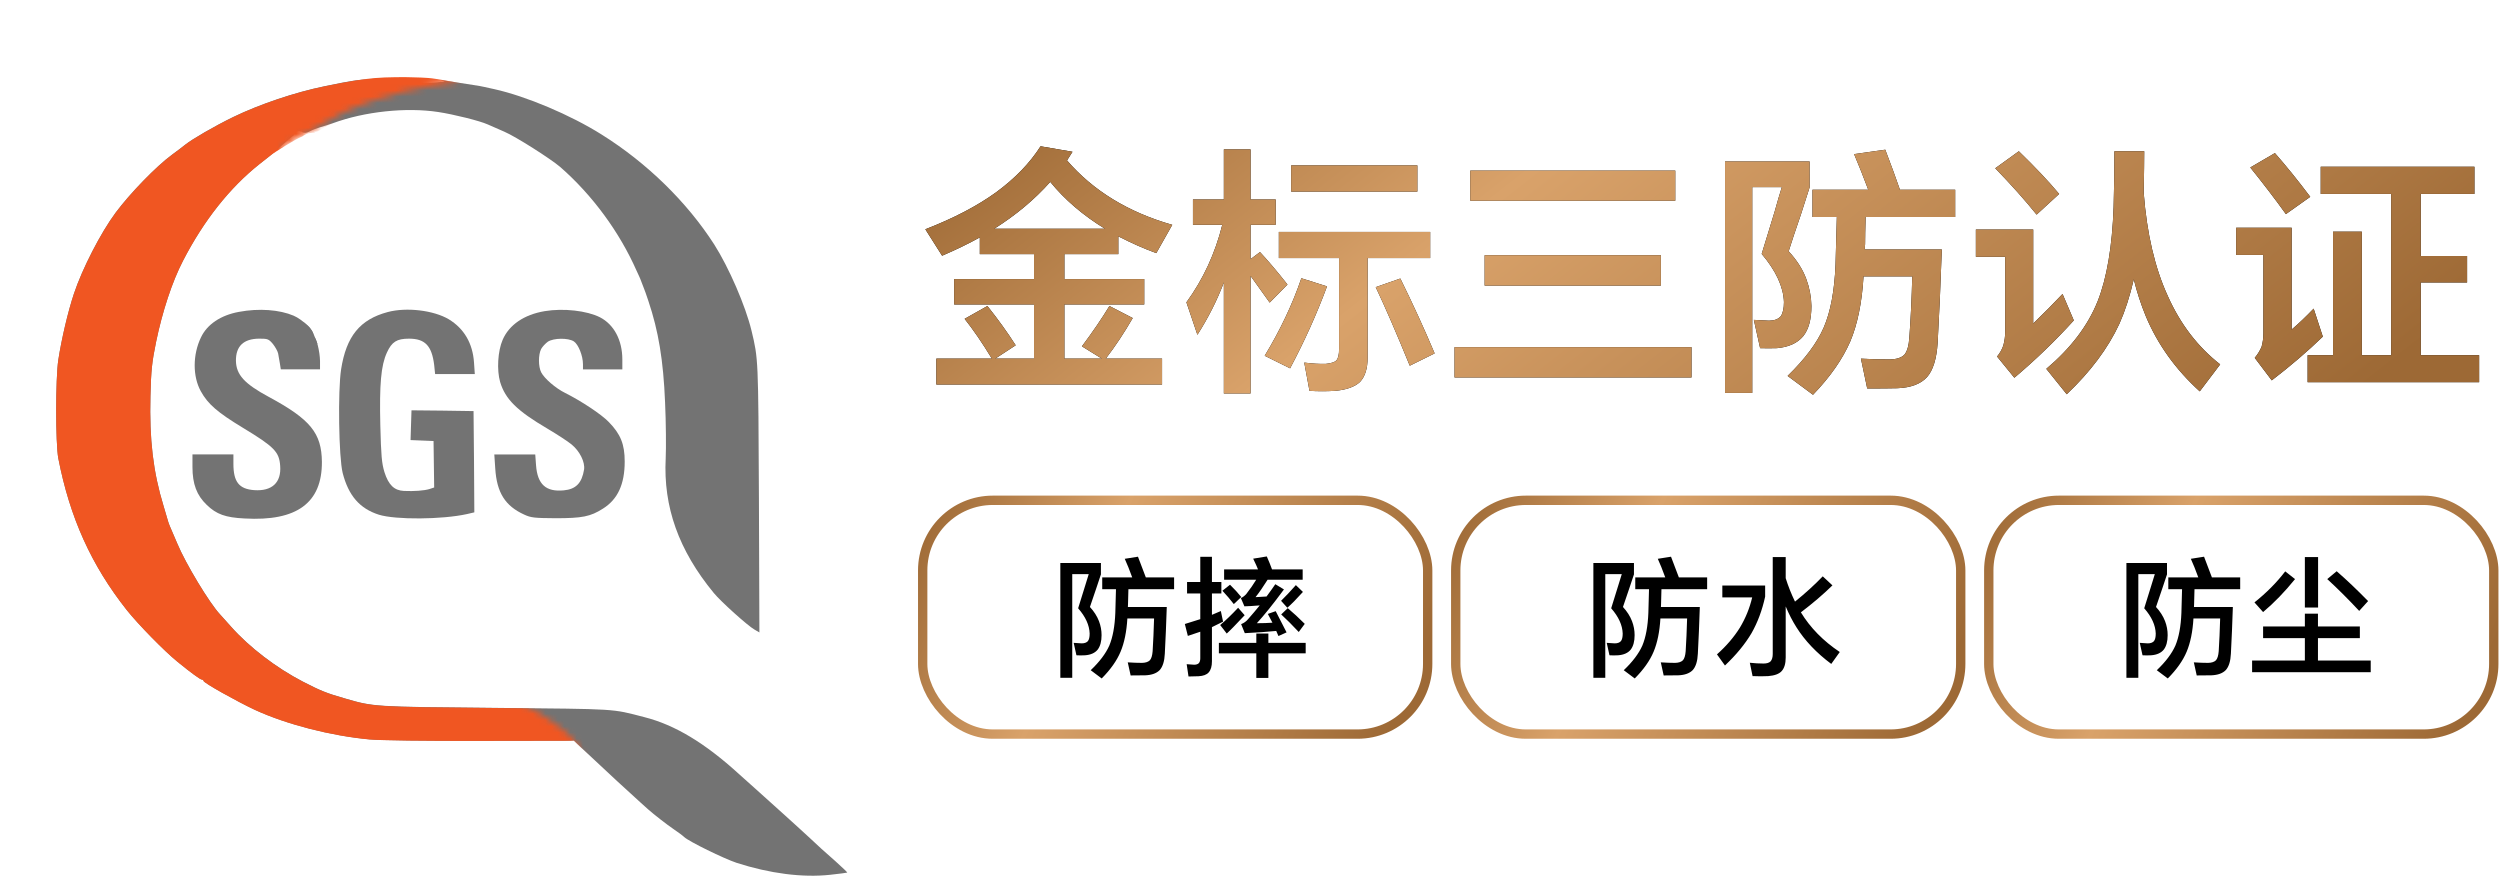
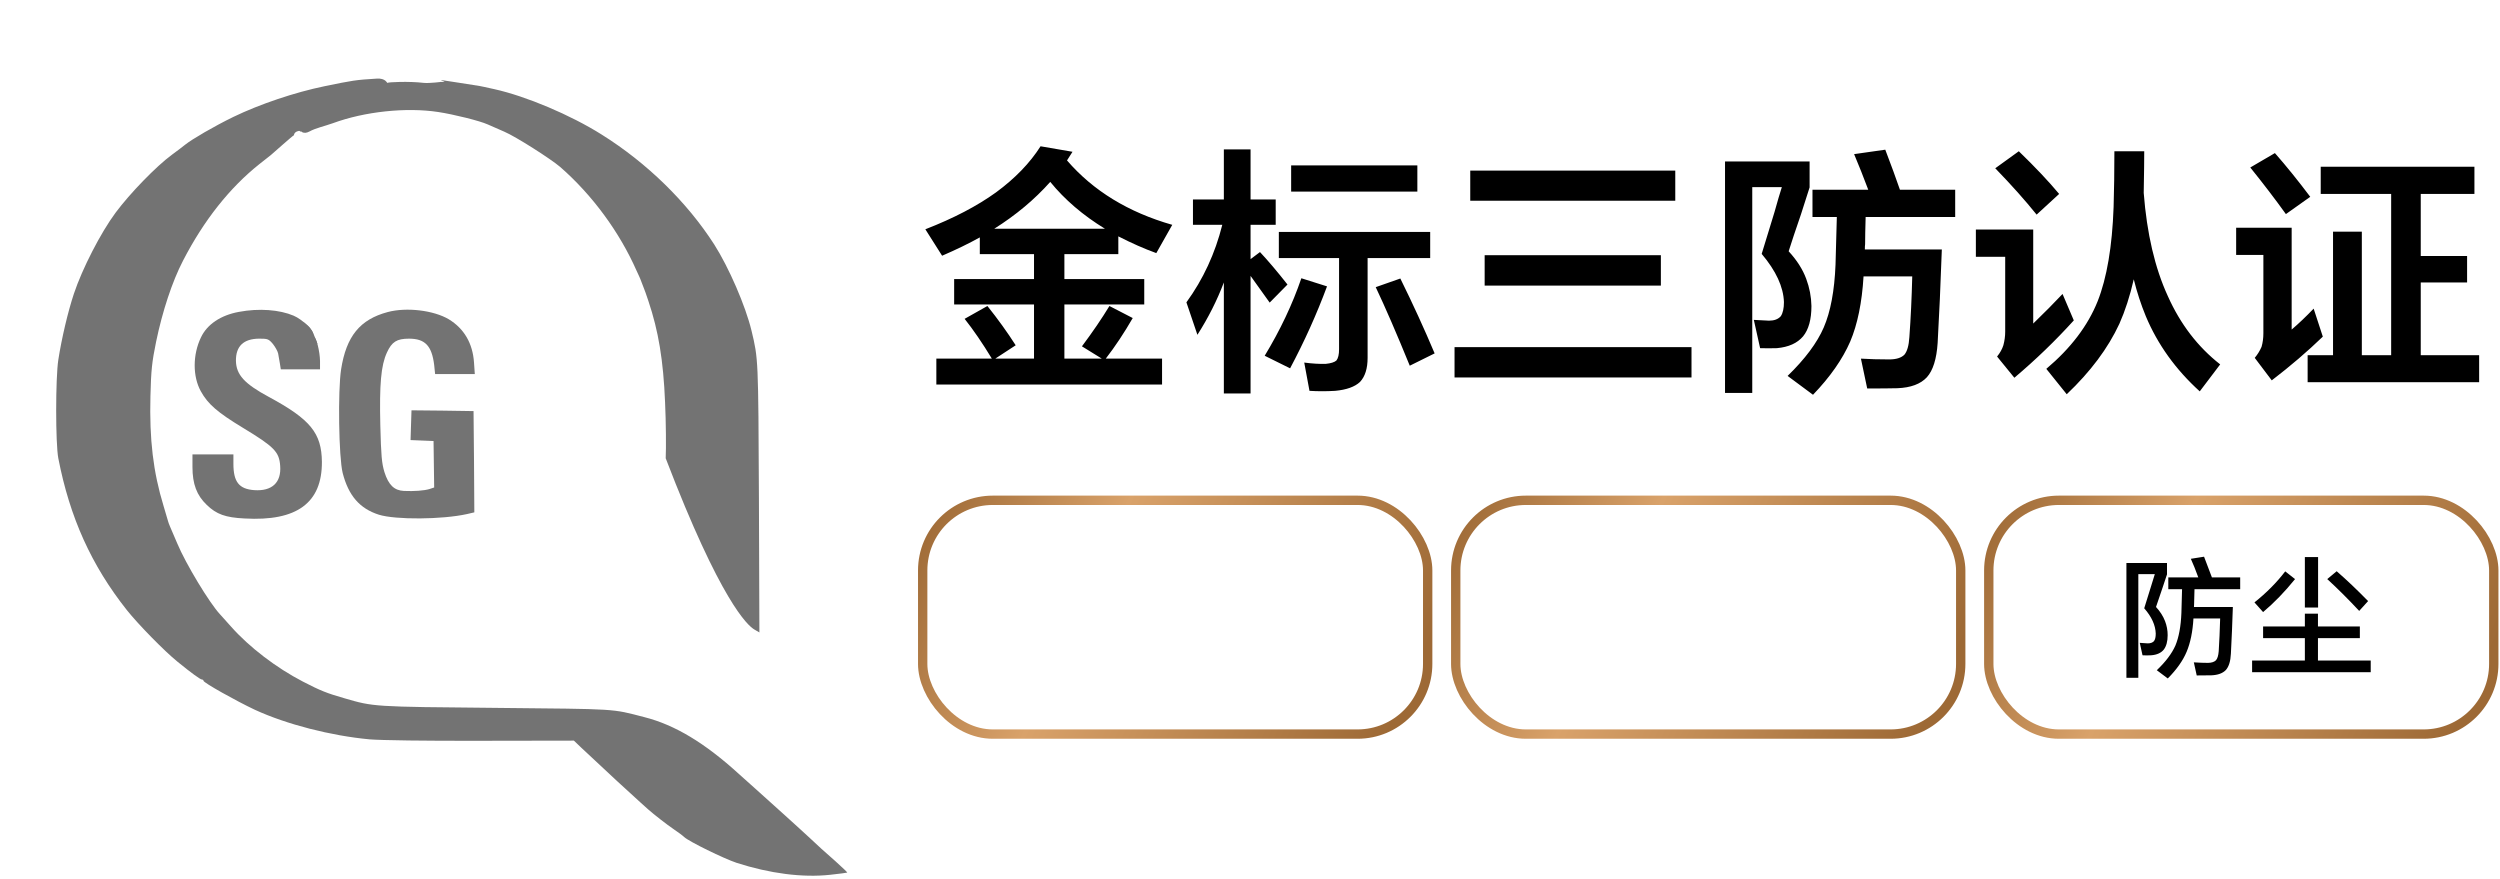
<svg xmlns="http://www.w3.org/2000/svg" width="401" height="141" viewBox="0 0 401 141" fill="none">
-   <path fill-rule="evenodd" clip-rule="evenodd" d="M62.148 13.292C62.072 13.368 61.892 12.509 60.428 12.61C57.043 12.812 56.512 12.913 52.092 13.822C47.292 14.807 41.685 16.702 37.441 18.748C34.334 20.263 30.823 22.309 29.687 23.218C29.434 23.421 28.499 24.153 27.59 24.81C25.039 26.679 20.82 31.049 18.547 34.105C16.148 37.338 13.192 43.097 11.853 47.113C10.894 49.992 9.883 54.312 9.353 57.721C8.898 60.651 8.898 71.159 9.353 73.508C11.197 83.005 14.657 90.684 20.366 97.882C22.159 100.131 26.327 104.399 28.474 106.142C30.672 107.935 32.137 108.996 32.389 108.996C32.541 108.996 32.642 109.097 32.642 109.198C32.642 109.501 37.871 112.431 40.877 113.846C45.979 116.195 53.077 118.014 59.291 118.594C61.135 118.746 68.182 118.847 77.2 118.822L92.052 118.797L93.214 119.908C97.736 124.151 101.095 127.258 102.712 128.698C103.242 129.178 103.823 129.708 103.975 129.834C104.859 130.617 106.956 132.259 108.042 132.992C108.749 133.472 109.507 134.027 109.734 134.255C110.517 134.987 116.099 137.715 118.145 138.397C123.475 140.115 128.729 140.797 133.15 140.317C134.615 140.165 135.852 139.988 135.903 139.963C135.928 139.913 135.069 139.104 134.008 138.145C132.922 137.185 131.912 136.301 131.76 136.149C131.609 136.023 130.801 135.265 129.992 134.507C129.159 133.75 127.365 132.082 125.976 130.845C124.587 129.582 123.324 128.445 123.172 128.319C123.021 128.167 122.111 127.359 121.151 126.5C120.192 125.642 119.004 124.581 118.524 124.151C113.068 119.175 108.244 116.271 103.369 115.033C97.988 113.644 99.327 113.745 79.498 113.543C59.796 113.366 59.922 113.366 55.249 112.002C52.42 111.194 51.359 110.764 48.581 109.325C44.337 107.127 40.018 103.843 37.062 100.509C36.229 99.575 35.421 98.691 35.294 98.539C33.627 96.771 29.762 90.381 28.424 87.148C27.944 86.036 27.439 84.849 27.287 84.496C27.135 84.142 26.984 83.738 26.959 83.612C26.908 83.46 26.605 82.399 26.251 81.212C24.559 75.68 23.953 70.477 24.13 63.531C24.231 59.363 24.382 58.025 25.039 54.817C26.049 49.942 27.615 45.168 29.358 41.809C32.693 35.343 36.86 30.089 41.634 26.3C42.443 25.643 43.251 25.012 43.428 24.886C43.933 24.456 46.992 21.718 47.118 21.718C47.169 21.718 47.118 21.314 47.623 21.087C48.28 20.834 47.929 21.177 48.381 21.087C48.179 20.96 48.661 21.632 49.644 21.087C50.627 20.541 52.067 20.238 53.405 19.758C58.483 17.889 65.151 17.182 70.279 17.965C72.779 18.343 76.947 19.379 78.236 19.96C78.665 20.137 79.852 20.667 80.888 21.122C82.732 21.905 88.314 25.466 89.855 26.78C95.008 31.276 99.378 37.237 102.106 43.425C102.56 44.461 102.436 44.072 102.689 44.703C102.942 45.335 103.068 45.714 103.321 46.345C103.573 46.977 103.495 46.81 104 48.275C105.617 53.074 106.4 57.772 106.678 64.541C106.829 67.8 106.854 71.841 106.779 73.508C106.375 81.288 108.85 88.259 114.483 95.104C115.569 96.443 119.939 100.383 121.025 100.989L121.808 101.444L121.732 79.898C121.631 57.469 121.631 57.57 120.545 53.049C119.585 49.058 116.908 42.895 114.559 39.207C110.189 32.413 103.798 26.148 96.498 21.577C91.471 18.419 84.399 15.439 79.296 14.302C75.937 13.57 78.314 14.034 73.514 13.257C68.715 12.479 71.698 13.095 71.241 13.13C70.784 13.165 70.407 13.13 70.736 13.13C71.064 13.105 68.867 13.393 67.957 13.292C65.583 13.014 62.274 13.165 62.148 13.292Z" fill="#737373" />
+   <path fill-rule="evenodd" clip-rule="evenodd" d="M62.148 13.292C62.072 13.368 61.892 12.509 60.428 12.61C57.043 12.812 56.512 12.913 52.092 13.822C47.292 14.807 41.685 16.702 37.441 18.748C34.334 20.263 30.823 22.309 29.687 23.218C29.434 23.421 28.499 24.153 27.59 24.81C25.039 26.679 20.82 31.049 18.547 34.105C16.148 37.338 13.192 43.097 11.853 47.113C10.894 49.992 9.883 54.312 9.353 57.721C8.898 60.651 8.898 71.159 9.353 73.508C11.197 83.005 14.657 90.684 20.366 97.882C22.159 100.131 26.327 104.399 28.474 106.142C30.672 107.935 32.137 108.996 32.389 108.996C32.541 108.996 32.642 109.097 32.642 109.198C32.642 109.501 37.871 112.431 40.877 113.846C45.979 116.195 53.077 118.014 59.291 118.594C61.135 118.746 68.182 118.847 77.2 118.822L92.052 118.797L93.214 119.908C97.736 124.151 101.095 127.258 102.712 128.698C103.242 129.178 103.823 129.708 103.975 129.834C104.859 130.617 106.956 132.259 108.042 132.992C108.749 133.472 109.507 134.027 109.734 134.255C110.517 134.987 116.099 137.715 118.145 138.397C123.475 140.115 128.729 140.797 133.15 140.317C134.615 140.165 135.852 139.988 135.903 139.963C135.928 139.913 135.069 139.104 134.008 138.145C132.922 137.185 131.912 136.301 131.76 136.149C131.609 136.023 130.801 135.265 129.992 134.507C129.159 133.75 127.365 132.082 125.976 130.845C124.587 129.582 123.324 128.445 123.172 128.319C123.021 128.167 122.111 127.359 121.151 126.5C120.192 125.642 119.004 124.581 118.524 124.151C113.068 119.175 108.244 116.271 103.369 115.033C97.988 113.644 99.327 113.745 79.498 113.543C59.796 113.366 59.922 113.366 55.249 112.002C52.42 111.194 51.359 110.764 48.581 109.325C44.337 107.127 40.018 103.843 37.062 100.509C36.229 99.575 35.421 98.691 35.294 98.539C33.627 96.771 29.762 90.381 28.424 87.148C27.944 86.036 27.439 84.849 27.287 84.496C27.135 84.142 26.984 83.738 26.959 83.612C26.908 83.46 26.605 82.399 26.251 81.212C24.559 75.68 23.953 70.477 24.13 63.531C24.231 59.363 24.382 58.025 25.039 54.817C26.049 49.942 27.615 45.168 29.358 41.809C32.693 35.343 36.86 30.089 41.634 26.3C42.443 25.643 43.251 25.012 43.428 24.886C43.933 24.456 46.992 21.718 47.118 21.718C47.169 21.718 47.118 21.314 47.623 21.087C48.28 20.834 47.929 21.177 48.381 21.087C48.179 20.96 48.661 21.632 49.644 21.087C50.627 20.541 52.067 20.238 53.405 19.758C58.483 17.889 65.151 17.182 70.279 17.965C72.779 18.343 76.947 19.379 78.236 19.96C78.665 20.137 79.852 20.667 80.888 21.122C82.732 21.905 88.314 25.466 89.855 26.78C95.008 31.276 99.378 37.237 102.106 43.425C102.56 44.461 102.436 44.072 102.689 44.703C102.942 45.335 103.068 45.714 103.321 46.345C103.573 46.977 103.495 46.81 104 48.275C105.617 53.074 106.4 57.772 106.678 64.541C106.829 67.8 106.854 71.841 106.779 73.508C115.569 96.443 119.939 100.383 121.025 100.989L121.808 101.444L121.732 79.898C121.631 57.469 121.631 57.57 120.545 53.049C119.585 49.058 116.908 42.895 114.559 39.207C110.189 32.413 103.798 26.148 96.498 21.577C91.471 18.419 84.399 15.439 79.296 14.302C75.937 13.57 78.314 14.034 73.514 13.257C68.715 12.479 71.698 13.095 71.241 13.13C70.784 13.165 70.407 13.13 70.736 13.13C71.064 13.105 68.867 13.393 67.957 13.292C65.583 13.014 62.274 13.165 62.148 13.292Z" fill="#737373" />
  <mask id="mask0_118_18360" style="mask-type:alpha" maskUnits="userSpaceOnUse" x="0" y="-1" width="101" height="130">
    <path d="M0.25 -0.003L100.404 2.776L88.785 10.227L72.492 13.258C72.492 13.258 65.799 14.142 60.115 16.036C54.432 17.931 52.916 19.32 51.653 19.951C50.39 20.583 49.696 21.119 48.243 21.846C46.791 22.573 45.338 23.614 45.338 23.614L79.913 111.321C79.913 111.321 81.956 111.321 88.084 115.406C94.212 119.492 93.19 121.534 93.19 121.534L98.383 126.102L0.25 128.815V-0.003Z" fill="#D9D9D9" />
  </mask>
  <g mask="url(#mask0_118_18360)">
-     <path fill-rule="evenodd" clip-rule="evenodd" d="M65.936 12.394C65.353 12.354 61.895 12.354 60.127 12.521C58.359 12.687 56.512 12.935 52.092 13.844C47.292 14.829 41.685 16.724 37.441 18.77C34.334 20.285 30.823 22.331 29.687 23.24C29.434 23.442 28.499 24.175 27.59 24.832C25.039 26.701 20.82 31.07 18.547 34.127C16.148 37.36 13.192 43.119 11.853 47.135C10.894 50.014 9.883 54.334 9.353 57.743C8.898 60.673 8.898 71.181 9.353 73.53C11.197 83.027 14.657 90.706 20.366 97.904C22.159 100.153 26.327 104.421 28.474 106.164C30.672 107.957 32.137 109.018 32.389 109.018C32.541 109.018 32.642 109.119 32.642 109.22C32.642 109.523 37.871 112.453 40.877 113.868C45.979 116.217 53.077 118.036 59.291 118.616C61.135 118.768 68.182 118.869 77.2 118.844L92.052 118.819L93.214 119.93C97.736 124.173 101.095 127.28 102.712 128.72C103.242 129.2 103.823 129.73 103.975 129.857C104.859 130.64 106.956 132.281 108.042 133.014C108.749 133.494 109.507 134.049 109.734 134.277C110.517 135.009 116.099 137.737 118.145 138.419C123.475 140.137 128.729 140.819 133.15 140.339C134.615 140.187 135.852 140.01 135.903 139.985C135.928 139.935 135.069 139.126 134.008 138.167C132.922 137.207 131.912 136.323 131.76 136.171C131.609 136.045 130.801 135.287 129.992 134.529C129.159 133.772 127.365 132.105 125.976 130.867C124.587 129.604 123.324 128.467 123.172 128.341C123.021 128.189 122.111 127.381 121.151 126.522C120.192 125.664 119.004 124.603 118.524 124.173C113.068 119.197 108.244 116.293 103.369 115.055C97.988 113.666 99.327 113.767 79.498 113.565C59.796 113.388 59.922 113.388 55.249 112.024C52.42 111.216 51.359 110.786 48.581 109.347C44.337 107.149 40.018 103.866 37.062 100.531C36.229 99.597 35.421 98.713 35.294 98.561C33.627 96.793 29.762 90.403 28.424 87.17C27.944 86.058 27.439 84.871 27.287 84.517C27.135 84.164 26.984 83.76 26.959 83.633C26.908 83.482 26.605 82.421 26.251 81.234C24.559 75.702 23.953 70.499 24.13 63.553C24.231 59.385 24.382 58.047 25.039 54.839C26.049 49.964 27.615 45.19 29.358 41.831C32.693 35.364 36.86 30.111 41.634 26.322C42.443 25.665 43.251 25.034 43.428 24.907C43.933 24.478 47.497 22.264 48.255 21.993C48.636 21.856 48.682 21.7 49.187 21.472C49.844 21.22 50.73 21.361 50.528 21.235C50.326 21.108 50.326 21.108 50.781 21.108C51.16 21.083 52.067 20.26 53.405 19.78C58.483 17.911 65.151 17.204 70.279 17.987C72.779 18.365 76.947 19.401 78.236 19.982C78.665 20.159 79.852 20.689 80.888 21.144C82.732 21.927 88.314 25.488 89.855 26.802C95.008 31.298 99.378 37.259 102.106 43.447C102.56 44.483 103.066 45.266 103.192 45.19C103.343 45.114 103.369 45.165 103.268 45.316C103.167 45.493 103.495 46.832 104 48.297C105.617 53.096 106.4 57.794 106.678 64.563C106.829 67.822 106.854 71.863 106.779 73.53C106.375 81.31 108.85 88.281 114.483 95.126C115.569 96.465 119.939 100.405 121.025 101.011L121.808 101.466L121.732 79.921C121.631 57.491 121.631 57.592 120.545 53.071C119.585 49.08 116.908 42.917 114.559 39.229C110.189 32.434 103.798 26.17 96.498 21.599C91.471 18.441 84.399 15.461 79.296 14.324C75.937 13.592 75.406 13.516 73.386 13.541C72.375 13.566 74.489 13.667 74.388 13.541C73.835 13.253 71.367 12.899 69.852 12.647C68.336 12.394 66.52 12.435 65.936 12.394Z" fill="#F05622" />
-   </g>
+     </g>
  <path fill-rule="evenodd" clip-rule="evenodd" d="M38.323 50.025C35.418 50.556 33.22 52.021 32.235 54.117C30.896 56.895 30.896 60.381 32.21 62.755C33.346 64.827 34.913 66.165 38.954 68.615C44.006 71.672 44.789 72.48 44.941 74.728C45.143 77.405 43.627 78.82 40.773 78.618C38.348 78.441 37.439 77.304 37.439 74.4V72.884H30.871V74.905C30.871 77.633 31.553 79.451 33.17 80.992C34.711 82.482 36.15 83.013 39.232 83.164C47.618 83.644 51.66 80.664 51.634 74.097C51.584 69.474 49.816 67.277 43.122 63.665C39.181 61.543 37.893 60.103 37.843 57.881C37.818 55.532 39.055 54.344 41.556 54.319C42.945 54.319 43.097 54.37 43.779 55.178C44.158 55.658 44.536 56.34 44.612 56.693C44.688 57.047 44.789 57.78 44.89 58.285L45.042 59.245H51.331V57.906C51.306 56.34 50.725 54.041 50.371 54.117C50.245 54.142 50.169 53.965 50.245 53.713C50.397 53.081 48.528 51.238 47.088 50.631C44.84 49.672 41.531 49.419 38.323 50.025Z" fill="#737373" />
  <path fill-rule="evenodd" clip-rule="evenodd" d="M62.19 50.053C57.744 51.24 55.547 53.917 54.713 59.247C54.183 62.657 54.334 73.366 54.966 75.867C55.9 79.504 57.694 81.575 60.775 82.56C63.478 83.394 70.904 83.343 74.895 82.459L76.083 82.181L76.032 74.048L75.956 65.94L70.98 65.864L66.004 65.814L65.928 68.188L65.853 70.588L67.697 70.663L69.54 70.739L69.591 74.478L69.641 78.191L68.884 78.443C68.05 78.696 66.433 78.822 64.792 78.746C63.226 78.671 62.316 77.786 61.66 75.715C61.23 74.275 61.129 73.139 61.003 68.213C60.851 61.672 61.104 58.615 62.064 56.544C62.847 54.827 63.655 54.321 65.6 54.321C68.176 54.321 69.263 55.458 69.641 58.539L69.793 60.004H76.158L76.032 58.161C75.83 55.079 74.441 52.705 71.991 51.215C69.566 49.775 65.221 49.244 62.19 50.053Z" fill="#737373" />
-   <path fill-rule="evenodd" clip-rule="evenodd" d="M87.37 49.908C84.061 50.464 81.662 52.106 80.626 54.505C79.843 56.299 79.666 59.355 80.222 61.275C81.055 64.028 82.899 65.872 87.8 68.751C89.34 69.661 91.083 70.797 91.664 71.277C93.003 72.363 93.862 74.131 93.685 75.319C93.331 77.491 92.371 78.476 90.427 78.653C87.572 78.93 86.208 77.693 85.981 74.637L85.855 72.894H79.287L79.439 75.167C79.691 79.031 81.03 81.153 84.086 82.543C85.173 83.048 85.728 83.098 89.088 83.123C93.382 83.123 94.695 82.871 96.716 81.583C99.091 80.092 100.202 77.668 100.202 74.03C100.202 71.252 99.545 69.635 97.651 67.691C96.464 66.453 93.205 64.306 90.629 63.018C89.138 62.285 87.32 60.719 86.814 59.734C86.335 58.825 86.335 56.905 86.789 55.996C86.991 55.617 87.496 55.087 87.875 54.809C88.81 54.202 91.134 54.177 92.043 54.758C92.776 55.238 93.508 57.082 93.508 58.421V59.254H99.823V57.663C99.823 54.556 98.484 52.056 96.236 50.894C94.14 49.833 90.376 49.403 87.37 49.908Z" fill="#737373" />
  <path d="M50.275 53.525C49.77 52.389 49.264 52.136 48.633 51.631L49.77 55.167H50.918C50.834 54.872 50.496 54.022 50.275 53.525Z" fill="#737373" />
  <path d="M179.38 37.911V40.767H170.728V44.757H183.538V48.831H170.728V57.525H176.734L173.542 55.551C175.278 53.227 176.748 51.071 177.952 49.083L181.69 51.015C180.318 53.395 178.876 55.565 177.364 57.525H186.394V61.683H150.19V57.525H159.094C157.582 55.033 156.126 52.905 154.726 51.141L158.38 49.083C160.06 51.183 161.572 53.283 162.916 55.383L159.64 57.525H165.856V48.831H153.046V44.757H165.856V40.767H157.162V38.079C155.398 39.059 153.382 40.039 151.114 41.019L148.426 36.777C152.962 35.013 156.742 33.039 159.766 30.855C162.818 28.615 165.198 26.151 166.906 23.463L172.03 24.345C171.694 24.849 171.4 25.311 171.148 25.731C175.348 30.603 180.976 34.047 188.032 36.063L185.47 40.599C183.538 39.899 181.508 39.003 179.38 37.911ZM177.238 36.693C173.71 34.537 170.784 32.031 168.46 29.175C165.94 32.003 162.944 34.509 159.472 36.693H177.238ZM220.666 46.059L224.614 44.673C226.63 48.761 228.464 52.765 230.116 56.685L226.126 58.659C224.026 53.507 222.206 49.307 220.666 46.059ZM208.738 44.631L212.854 45.933C211.202 50.385 209.228 54.767 206.932 59.079L202.858 57.063C205.35 52.947 207.31 48.803 208.738 44.631ZM219.364 41.397V57.399C219.364 59.107 218.958 60.395 218.146 61.263C217.306 62.047 215.976 62.523 214.156 62.691C212.756 62.775 211.384 62.775 210.04 62.691L209.2 58.155C210.46 58.323 211.608 58.393 212.644 58.365C213.484 58.281 214.058 58.099 214.366 57.819C214.646 57.455 214.786 56.853 214.786 56.013V41.397H205.126V37.197H229.402V41.397H219.364ZM207.1 26.529H227.344V30.729H207.1V26.529ZM200.59 44.253V63.111H196.306V45.303C195.214 48.187 193.8 50.987 192.064 53.703L190.3 48.495C192.988 44.799 194.906 40.655 196.054 36.063H191.35V31.989H196.306V23.967H200.59V31.989H204.622V36.063H200.59V41.565L202.102 40.431C203.39 41.803 204.86 43.539 206.512 45.639L203.656 48.537C202.648 47.109 201.626 45.681 200.59 44.253ZM235.828 27.369H268.714V32.199H235.828V27.369ZM233.308 55.677H271.318V60.549H233.308V55.677ZM238.138 40.935H266.404V45.807H238.138V40.935ZM304.75 30.435H313.612V34.803H299.248C299.192 36.707 299.164 38.163 299.164 39.171C299.136 39.339 299.122 39.619 299.122 40.011H311.47C311.274 45.583 311.05 50.581 310.798 55.005C310.63 57.581 310.056 59.415 309.076 60.507C308.068 61.599 306.486 62.187 304.33 62.271C303.154 62.299 301.544 62.313 299.5 62.313L298.492 57.525C299.836 57.609 301.348 57.651 303.028 57.651C304.148 57.651 304.96 57.399 305.464 56.895C305.912 56.363 306.178 55.425 306.262 54.081C306.486 51.029 306.64 47.781 306.724 44.337H298.912C298.66 48.537 297.946 52.023 296.77 54.795C295.538 57.623 293.55 60.465 290.806 63.321L286.732 60.297C289.532 57.581 291.464 54.991 292.528 52.527C293.62 50.007 294.25 46.647 294.418 42.447C294.502 39.899 294.572 37.351 294.628 34.803H290.722V30.435H299.668C298.912 28.419 298.156 26.515 297.4 24.723L302.398 24.009C303.35 26.501 304.134 28.643 304.75 30.435ZM276.694 25.899H290.26V30.057C289.644 32.017 289.182 33.459 288.874 34.383C288.006 36.903 287.348 38.877 286.9 40.305C288.216 41.733 289.154 43.203 289.714 44.715C290.246 46.143 290.526 47.599 290.554 49.083C290.554 51.239 290.106 52.863 289.21 53.955C288.286 55.047 286.886 55.677 285.01 55.845C284.086 55.873 283.19 55.873 282.322 55.845L281.314 51.309C281.818 51.337 282.63 51.379 283.75 51.435C284.59 51.435 285.22 51.197 285.64 50.721C285.976 50.217 286.144 49.461 286.144 48.453C286.06 46.017 284.87 43.441 282.574 40.725C283.582 37.421 284.268 35.181 284.632 34.005C285.108 32.297 285.5 30.967 285.808 30.015H281.062V63.027H276.694V25.899ZM320.038 26.991L323.818 24.261C326.45 26.809 328.606 29.091 330.286 31.107L326.674 34.425C324.854 32.157 322.642 29.679 320.038 26.991ZM316.93 36.819H326.128V51.897C327.92 50.161 329.488 48.579 330.832 47.151L332.638 51.393C329.698 54.641 326.52 57.707 323.104 60.591L320.332 57.189C320.808 56.601 321.144 55.999 321.34 55.383C321.536 54.655 321.634 53.927 321.634 53.199V41.187H316.93V36.819ZM343.852 30.939C344.356 37.463 345.644 42.979 347.716 47.487C349.732 51.995 352.532 55.649 356.116 58.449L352.84 62.775C348.976 59.275 346.092 55.257 344.188 50.721C343.404 48.817 342.76 46.843 342.256 44.799C341.64 47.487 340.87 49.867 339.946 51.939C338.126 55.859 335.312 59.625 331.504 63.237L328.228 59.163C332.148 55.859 334.892 52.247 336.46 48.327C337.944 44.575 338.798 39.535 339.022 33.207C339.106 30.407 339.148 27.425 339.148 24.261H343.936C343.936 25.577 343.908 27.803 343.852 30.939ZM360.946 26.865L364.894 24.555C366.714 26.627 368.604 28.965 370.564 31.569L366.658 34.341C364.95 31.961 363.046 29.469 360.946 26.865ZM358.678 36.525H367.582V52.863C368.73 51.883 369.906 50.763 371.11 49.503L372.58 53.997C370.116 56.377 367.386 58.715 364.39 61.011L361.66 57.399C362.108 56.867 362.472 56.279 362.752 55.635C362.948 54.963 363.046 54.235 363.046 53.451V40.893H358.678V36.525ZM388.288 56.979H397.654V61.305H370.144V56.979H374.218V37.155H378.838V56.979H383.542V31.107H372.244V26.739H396.898V31.107H388.288V41.061H395.722V45.303H388.288V56.979Z" fill="black" />
-   <path d="M179.38 37.911V40.767H170.728V44.757H183.538V48.831H170.728V57.525H176.734L173.542 55.551C175.278 53.227 176.748 51.071 177.952 49.083L181.69 51.015C180.318 53.395 178.876 55.565 177.364 57.525H186.394V61.683H150.19V57.525H159.094C157.582 55.033 156.126 52.905 154.726 51.141L158.38 49.083C160.06 51.183 161.572 53.283 162.916 55.383L159.64 57.525H165.856V48.831H153.046V44.757H165.856V40.767H157.162V38.079C155.398 39.059 153.382 40.039 151.114 41.019L148.426 36.777C152.962 35.013 156.742 33.039 159.766 30.855C162.818 28.615 165.198 26.151 166.906 23.463L172.03 24.345C171.694 24.849 171.4 25.311 171.148 25.731C175.348 30.603 180.976 34.047 188.032 36.063L185.47 40.599C183.538 39.899 181.508 39.003 179.38 37.911ZM177.238 36.693C173.71 34.537 170.784 32.031 168.46 29.175C165.94 32.003 162.944 34.509 159.472 36.693H177.238ZM220.666 46.059L224.614 44.673C226.63 48.761 228.464 52.765 230.116 56.685L226.126 58.659C224.026 53.507 222.206 49.307 220.666 46.059ZM208.738 44.631L212.854 45.933C211.202 50.385 209.228 54.767 206.932 59.079L202.858 57.063C205.35 52.947 207.31 48.803 208.738 44.631ZM219.364 41.397V57.399C219.364 59.107 218.958 60.395 218.146 61.263C217.306 62.047 215.976 62.523 214.156 62.691C212.756 62.775 211.384 62.775 210.04 62.691L209.2 58.155C210.46 58.323 211.608 58.393 212.644 58.365C213.484 58.281 214.058 58.099 214.366 57.819C214.646 57.455 214.786 56.853 214.786 56.013V41.397H205.126V37.197H229.402V41.397H219.364ZM207.1 26.529H227.344V30.729H207.1V26.529ZM200.59 44.253V63.111H196.306V45.303C195.214 48.187 193.8 50.987 192.064 53.703L190.3 48.495C192.988 44.799 194.906 40.655 196.054 36.063H191.35V31.989H196.306V23.967H200.59V31.989H204.622V36.063H200.59V41.565L202.102 40.431C203.39 41.803 204.86 43.539 206.512 45.639L203.656 48.537C202.648 47.109 201.626 45.681 200.59 44.253ZM235.828 27.369H268.714V32.199H235.828V27.369ZM233.308 55.677H271.318V60.549H233.308V55.677ZM238.138 40.935H266.404V45.807H238.138V40.935ZM304.75 30.435H313.612V34.803H299.248C299.192 36.707 299.164 38.163 299.164 39.171C299.136 39.339 299.122 39.619 299.122 40.011H311.47C311.274 45.583 311.05 50.581 310.798 55.005C310.63 57.581 310.056 59.415 309.076 60.507C308.068 61.599 306.486 62.187 304.33 62.271C303.154 62.299 301.544 62.313 299.5 62.313L298.492 57.525C299.836 57.609 301.348 57.651 303.028 57.651C304.148 57.651 304.96 57.399 305.464 56.895C305.912 56.363 306.178 55.425 306.262 54.081C306.486 51.029 306.64 47.781 306.724 44.337H298.912C298.66 48.537 297.946 52.023 296.77 54.795C295.538 57.623 293.55 60.465 290.806 63.321L286.732 60.297C289.532 57.581 291.464 54.991 292.528 52.527C293.62 50.007 294.25 46.647 294.418 42.447C294.502 39.899 294.572 37.351 294.628 34.803H290.722V30.435H299.668C298.912 28.419 298.156 26.515 297.4 24.723L302.398 24.009C303.35 26.501 304.134 28.643 304.75 30.435ZM276.694 25.899H290.26V30.057C289.644 32.017 289.182 33.459 288.874 34.383C288.006 36.903 287.348 38.877 286.9 40.305C288.216 41.733 289.154 43.203 289.714 44.715C290.246 46.143 290.526 47.599 290.554 49.083C290.554 51.239 290.106 52.863 289.21 53.955C288.286 55.047 286.886 55.677 285.01 55.845C284.086 55.873 283.19 55.873 282.322 55.845L281.314 51.309C281.818 51.337 282.63 51.379 283.75 51.435C284.59 51.435 285.22 51.197 285.64 50.721C285.976 50.217 286.144 49.461 286.144 48.453C286.06 46.017 284.87 43.441 282.574 40.725C283.582 37.421 284.268 35.181 284.632 34.005C285.108 32.297 285.5 30.967 285.808 30.015H281.062V63.027H276.694V25.899ZM320.038 26.991L323.818 24.261C326.45 26.809 328.606 29.091 330.286 31.107L326.674 34.425C324.854 32.157 322.642 29.679 320.038 26.991ZM316.93 36.819H326.128V51.897C327.92 50.161 329.488 48.579 330.832 47.151L332.638 51.393C329.698 54.641 326.52 57.707 323.104 60.591L320.332 57.189C320.808 56.601 321.144 55.999 321.34 55.383C321.536 54.655 321.634 53.927 321.634 53.199V41.187H316.93V36.819ZM343.852 30.939C344.356 37.463 345.644 42.979 347.716 47.487C349.732 51.995 352.532 55.649 356.116 58.449L352.84 62.775C348.976 59.275 346.092 55.257 344.188 50.721C343.404 48.817 342.76 46.843 342.256 44.799C341.64 47.487 340.87 49.867 339.946 51.939C338.126 55.859 335.312 59.625 331.504 63.237L328.228 59.163C332.148 55.859 334.892 52.247 336.46 48.327C337.944 44.575 338.798 39.535 339.022 33.207C339.106 30.407 339.148 27.425 339.148 24.261H343.936C343.936 25.577 343.908 27.803 343.852 30.939ZM360.946 26.865L364.894 24.555C366.714 26.627 368.604 28.965 370.564 31.569L366.658 34.341C364.95 31.961 363.046 29.469 360.946 26.865ZM358.678 36.525H367.582V52.863C368.73 51.883 369.906 50.763 371.11 49.503L372.58 53.997C370.116 56.377 367.386 58.715 364.39 61.011L361.66 57.399C362.108 56.867 362.472 56.279 362.752 55.635C362.948 54.963 363.046 54.235 363.046 53.451V40.893H358.678V36.525ZM388.288 56.979H397.654V61.305H370.144V56.979H374.218V37.155H378.838V56.979H383.542V31.107H372.244V26.739H396.898V31.107H388.288V41.061H395.722V45.303H388.288V56.979Z" fill="url(#paint0_linear_118_18360)" />
  <rect x="148" y="80.248" width="81" height="37.5" rx="11.25" stroke="url(#paint1_linear_118_18360)" stroke-width="1.5" />
-   <path d="M183.79 92.613H188.326V94.503H180.997C180.983 95.301 180.962 96.099 180.934 96.897C180.92 96.981 180.913 97.135 180.913 97.359H187.15C187.066 100.005 186.961 102.504 186.835 104.856C186.779 106.06 186.506 106.935 186.016 107.481C185.512 107.999 184.742 108.279 183.706 108.321C183.16 108.335 182.376 108.342 181.354 108.342L180.892 106.242C181.76 106.298 182.523 106.326 183.181 106.326C183.755 106.312 184.175 106.172 184.441 105.906C184.679 105.64 184.826 105.157 184.882 104.457C184.98 102.903 185.057 101.153 185.113 99.207H180.829C180.703 101.335 180.339 103.113 179.737 104.541C179.149 105.955 178.141 107.383 176.713 108.825L174.949 107.502C176.363 106.158 177.357 104.842 177.931 103.554C178.491 102.21 178.813 100.46 178.897 98.304C178.897 98.262 178.932 96.995 179.002 94.503H176.797V92.613H181.606C181.186 91.451 180.787 90.457 180.409 89.631L182.53 89.295C183.048 90.625 183.468 91.731 183.79 92.613ZM170.077 90.303H176.587V92.13C176.461 92.466 176.216 93.201 175.852 94.335C175.348 95.805 175.005 96.813 174.823 97.359C175.481 98.073 175.964 98.829 176.272 99.627C176.552 100.355 176.692 101.104 176.692 101.874C176.692 102.882 176.482 103.659 176.062 104.205C175.628 104.737 174.956 105.038 174.046 105.108C173.57 105.136 173.108 105.136 172.66 105.108L172.219 103.113C172.513 103.141 172.94 103.169 173.5 103.197C173.962 103.197 174.298 103.071 174.508 102.819C174.69 102.581 174.781 102.182 174.781 101.622C174.739 100.278 174.123 98.927 172.933 97.569C173.297 96.421 173.654 95.273 174.004 94.125C174.256 93.285 174.466 92.606 174.634 92.088H171.988V108.72H170.077V90.303ZM203.446 104.793V108.741H201.514V104.793H195.508V103.113H201.514V101.622H203.446V103.113H209.431V104.793H203.446ZM205.504 98.556L206.554 97.548C207.436 98.29 208.346 99.13 209.284 100.068L208.318 101.37C207.268 100.25 206.33 99.312 205.504 98.556ZM207.856 93.852L208.99 94.944C208.01 96.036 207.177 96.883 206.491 97.485L205.483 96.372C206.239 95.63 207.03 94.79 207.856 93.852ZM195.718 100.257C196.6 99.515 197.559 98.591 198.595 97.485L199.645 98.682C198.189 100.236 197.23 101.216 196.768 101.622L195.718 100.257ZM196.075 94.755L197.293 93.789C198.007 94.489 198.609 95.147 199.099 95.763L197.902 96.897C197.356 96.183 196.747 95.469 196.075 94.755ZM194.395 100.593V106.074C194.395 106.872 194.22 107.467 193.87 107.859C193.548 108.223 193.009 108.426 192.253 108.468C191.413 108.496 190.874 108.51 190.636 108.51L190.342 106.536C190.552 106.55 190.951 106.578 191.539 106.62C191.875 106.62 192.127 106.536 192.295 106.368C192.449 106.186 192.526 105.927 192.526 105.591V101.328C191.868 101.552 191.203 101.776 190.531 102L190.048 100.089C190.636 99.921 191.462 99.662 192.526 99.312V95.196H190.405V93.348H192.526V89.316H194.395V93.348H195.907V95.196H194.395V98.619C195.179 98.283 195.655 98.08 195.823 98.01L196.18 99.711C195.34 100.131 194.745 100.425 194.395 100.593ZM204.706 101.202C203.348 101.342 201.668 101.461 199.666 101.559L199.078 100.11C199.526 99.942 199.904 99.669 200.212 99.291C200.912 98.493 201.528 97.765 202.06 97.107C201.038 97.191 200.219 97.24 199.603 97.254L199.036 95.931C199.358 95.791 199.652 95.567 199.918 95.259C200.548 94.447 201.073 93.691 201.493 92.991H196.348V91.332H201.787C201.647 90.968 201.388 90.394 201.01 89.61L203.194 89.253C203.516 89.981 203.796 90.674 204.034 91.332H208.948V92.991H203.32C202.62 94.111 201.976 95.042 201.388 95.784C201.976 95.756 202.564 95.721 203.152 95.679C203.824 94.769 204.293 94.111 204.559 93.705L205.945 94.545C204.209 96.897 202.76 98.703 201.598 99.963C202.55 99.963 203.383 99.935 204.097 99.879C203.859 99.417 203.614 98.948 203.362 98.472L204.622 98.031C205.07 98.871 205.651 100.005 206.365 101.433L205.063 102.021C204.993 101.839 204.874 101.566 204.706 101.202Z" fill="black" />
  <rect x="233.5" y="80.248" width="81" height="37.5" rx="11.25" stroke="url(#paint2_linear_118_18360)" stroke-width="1.5" />
-   <path d="M269.29 92.613H273.826V94.503H266.497C266.483 95.301 266.462 96.099 266.434 96.897C266.42 96.981 266.413 97.135 266.413 97.359H272.65C272.566 100.005 272.461 102.504 272.335 104.856C272.279 106.06 272.006 106.935 271.516 107.481C271.012 107.999 270.242 108.279 269.206 108.321C268.66 108.335 267.876 108.342 266.854 108.342L266.392 106.242C267.26 106.298 268.023 106.326 268.681 106.326C269.255 106.312 269.675 106.172 269.941 105.906C270.179 105.64 270.326 105.157 270.382 104.457C270.48 102.903 270.557 101.153 270.613 99.207H266.329C266.203 101.335 265.839 103.113 265.237 104.541C264.649 105.955 263.641 107.383 262.213 108.825L260.449 107.502C261.863 106.158 262.857 104.842 263.431 103.554C263.991 102.21 264.313 100.46 264.397 98.304C264.397 98.262 264.432 96.995 264.502 94.503H262.297V92.613H267.106C266.686 91.451 266.287 90.457 265.909 89.631L268.03 89.295C268.548 90.625 268.968 91.731 269.29 92.613ZM255.577 90.303H262.087V92.13C261.961 92.466 261.716 93.201 261.352 94.335C260.848 95.805 260.505 96.813 260.323 97.359C260.981 98.073 261.464 98.829 261.772 99.627C262.052 100.355 262.192 101.104 262.192 101.874C262.192 102.882 261.982 103.659 261.562 104.205C261.128 104.737 260.456 105.038 259.546 105.108C259.07 105.136 258.608 105.136 258.16 105.108L257.719 103.113C258.013 103.141 258.44 103.169 259 103.197C259.462 103.197 259.798 103.071 260.008 102.819C260.19 102.581 260.281 102.182 260.281 101.622C260.239 100.278 259.623 98.927 258.433 97.569C258.797 96.421 259.154 95.273 259.504 94.125C259.756 93.285 259.966 92.606 260.134 92.088H257.488V108.72H255.577V90.303ZM276.262 93.915H283.129V95.7C282.653 97.884 281.925 99.837 280.945 101.559C279.909 103.309 278.488 105.038 276.682 106.746L275.401 104.961C276.899 103.631 278.124 102.203 279.076 100.677C279.986 99.165 280.644 97.548 281.05 95.826H276.262V93.915ZM286.426 97.275V105.465C286.426 106.445 286.209 107.173 285.775 107.649C285.369 108.097 284.655 108.363 283.633 108.447C282.877 108.489 282.037 108.489 281.113 108.447L280.672 106.305C281.428 106.389 282.163 106.431 282.877 106.431C283.395 106.431 283.773 106.312 284.011 106.074C284.235 105.808 284.347 105.416 284.347 104.898V89.358H286.426V92.739C286.818 93.999 287.315 95.252 287.917 96.498C289.569 95.168 291.053 93.817 292.369 92.445L293.923 93.894C292.467 95.322 290.78 96.764 288.862 98.22C290.36 100.684 292.439 102.805 295.099 104.583L293.734 106.494C291.368 104.73 289.506 102.77 288.148 100.614C287.518 99.62 286.944 98.507 286.426 97.275Z" fill="black" />
  <rect x="319" y="80.248" width="81" height="37.5" rx="11.25" stroke="url(#paint3_linear_118_18360)" stroke-width="1.5" />
  <path d="M354.79 92.613H359.326V94.503H351.997C351.983 95.301 351.962 96.099 351.934 96.897C351.92 96.981 351.913 97.135 351.913 97.359H358.15C358.066 100.005 357.961 102.504 357.835 104.856C357.779 106.06 357.506 106.935 357.016 107.481C356.512 107.999 355.742 108.279 354.706 108.321C354.16 108.335 353.376 108.342 352.354 108.342L351.892 106.242C352.76 106.298 353.523 106.326 354.181 106.326C354.755 106.312 355.175 106.172 355.441 105.906C355.679 105.64 355.826 105.157 355.882 104.457C355.98 102.903 356.057 101.153 356.113 99.207H351.829C351.703 101.335 351.339 103.113 350.737 104.541C350.149 105.955 349.141 107.383 347.713 108.825L345.949 107.502C347.363 106.158 348.357 104.842 348.931 103.554C349.491 102.21 349.813 100.46 349.897 98.304C349.897 98.262 349.932 96.995 350.002 94.503H347.797V92.613H352.606C352.186 91.451 351.787 90.457 351.409 89.631L353.53 89.295C354.048 90.625 354.468 91.731 354.79 92.613ZM341.077 90.303H347.587V92.13C347.461 92.466 347.216 93.201 346.852 94.335C346.348 95.805 346.005 96.813 345.823 97.359C346.481 98.073 346.964 98.829 347.272 99.627C347.552 100.355 347.692 101.104 347.692 101.874C347.692 102.882 347.482 103.659 347.062 104.205C346.628 104.737 345.956 105.038 345.046 105.108C344.57 105.136 344.108 105.136 343.66 105.108L343.219 103.113C343.513 103.141 343.94 103.169 344.5 103.197C344.962 103.197 345.298 103.071 345.508 102.819C345.69 102.581 345.781 102.182 345.781 101.622C345.739 100.278 345.123 98.927 343.933 97.569C344.297 96.421 344.654 95.273 345.004 94.125C345.256 93.285 345.466 92.606 345.634 92.088H342.988V108.72H341.077V90.303ZM369.7 89.358H371.821V97.443H369.7V89.358ZM371.8 105.948H380.263V107.817H361.237V105.948H369.7V102.357H363.001V100.488H369.7V98.43H371.8V100.488H378.52V102.357H371.8V105.948ZM366.55 91.647L368.125 92.886C366.487 94.916 364.779 96.68 363.001 98.178L361.615 96.624C363.547 95.084 365.192 93.425 366.55 91.647ZM373.291 92.886L374.803 91.626C376.385 92.998 378.065 94.594 379.843 96.414L378.415 97.989C376.609 96.057 374.901 94.356 373.291 92.886Z" fill="black" />
  <defs>
    <linearGradient id="paint0_linear_118_18360" x1="153.138" y1="22.499" x2="258.52" y2="156.935" gradientUnits="userSpaceOnUse">
      <stop stop-color="#9D6935" />
      <stop offset="0.356" stop-color="#D9A26A" />
      <stop offset="1" stop-color="#9D6935" />
    </linearGradient>
    <linearGradient id="paint1_linear_118_18360" x1="149.178" y1="79.498" x2="224.572" y2="113.408" gradientUnits="userSpaceOnUse">
      <stop stop-color="#9D6935" />
      <stop offset="0.356" stop-color="#D9A26A" />
      <stop offset="1" stop-color="#9D6935" />
    </linearGradient>
    <linearGradient id="paint2_linear_118_18360" x1="234.678" y1="79.498" x2="310.072" y2="113.408" gradientUnits="userSpaceOnUse">
      <stop stop-color="#9D6935" />
      <stop offset="0.356" stop-color="#D9A26A" />
      <stop offset="1" stop-color="#9D6935" />
    </linearGradient>
    <linearGradient id="paint3_linear_118_18360" x1="320.178" y1="79.498" x2="395.572" y2="113.408" gradientUnits="userSpaceOnUse">
      <stop stop-color="#9D6935" />
      <stop offset="0.356" stop-color="#D9A26A" />
      <stop offset="1" stop-color="#9D6935" />
    </linearGradient>
  </defs>
</svg>